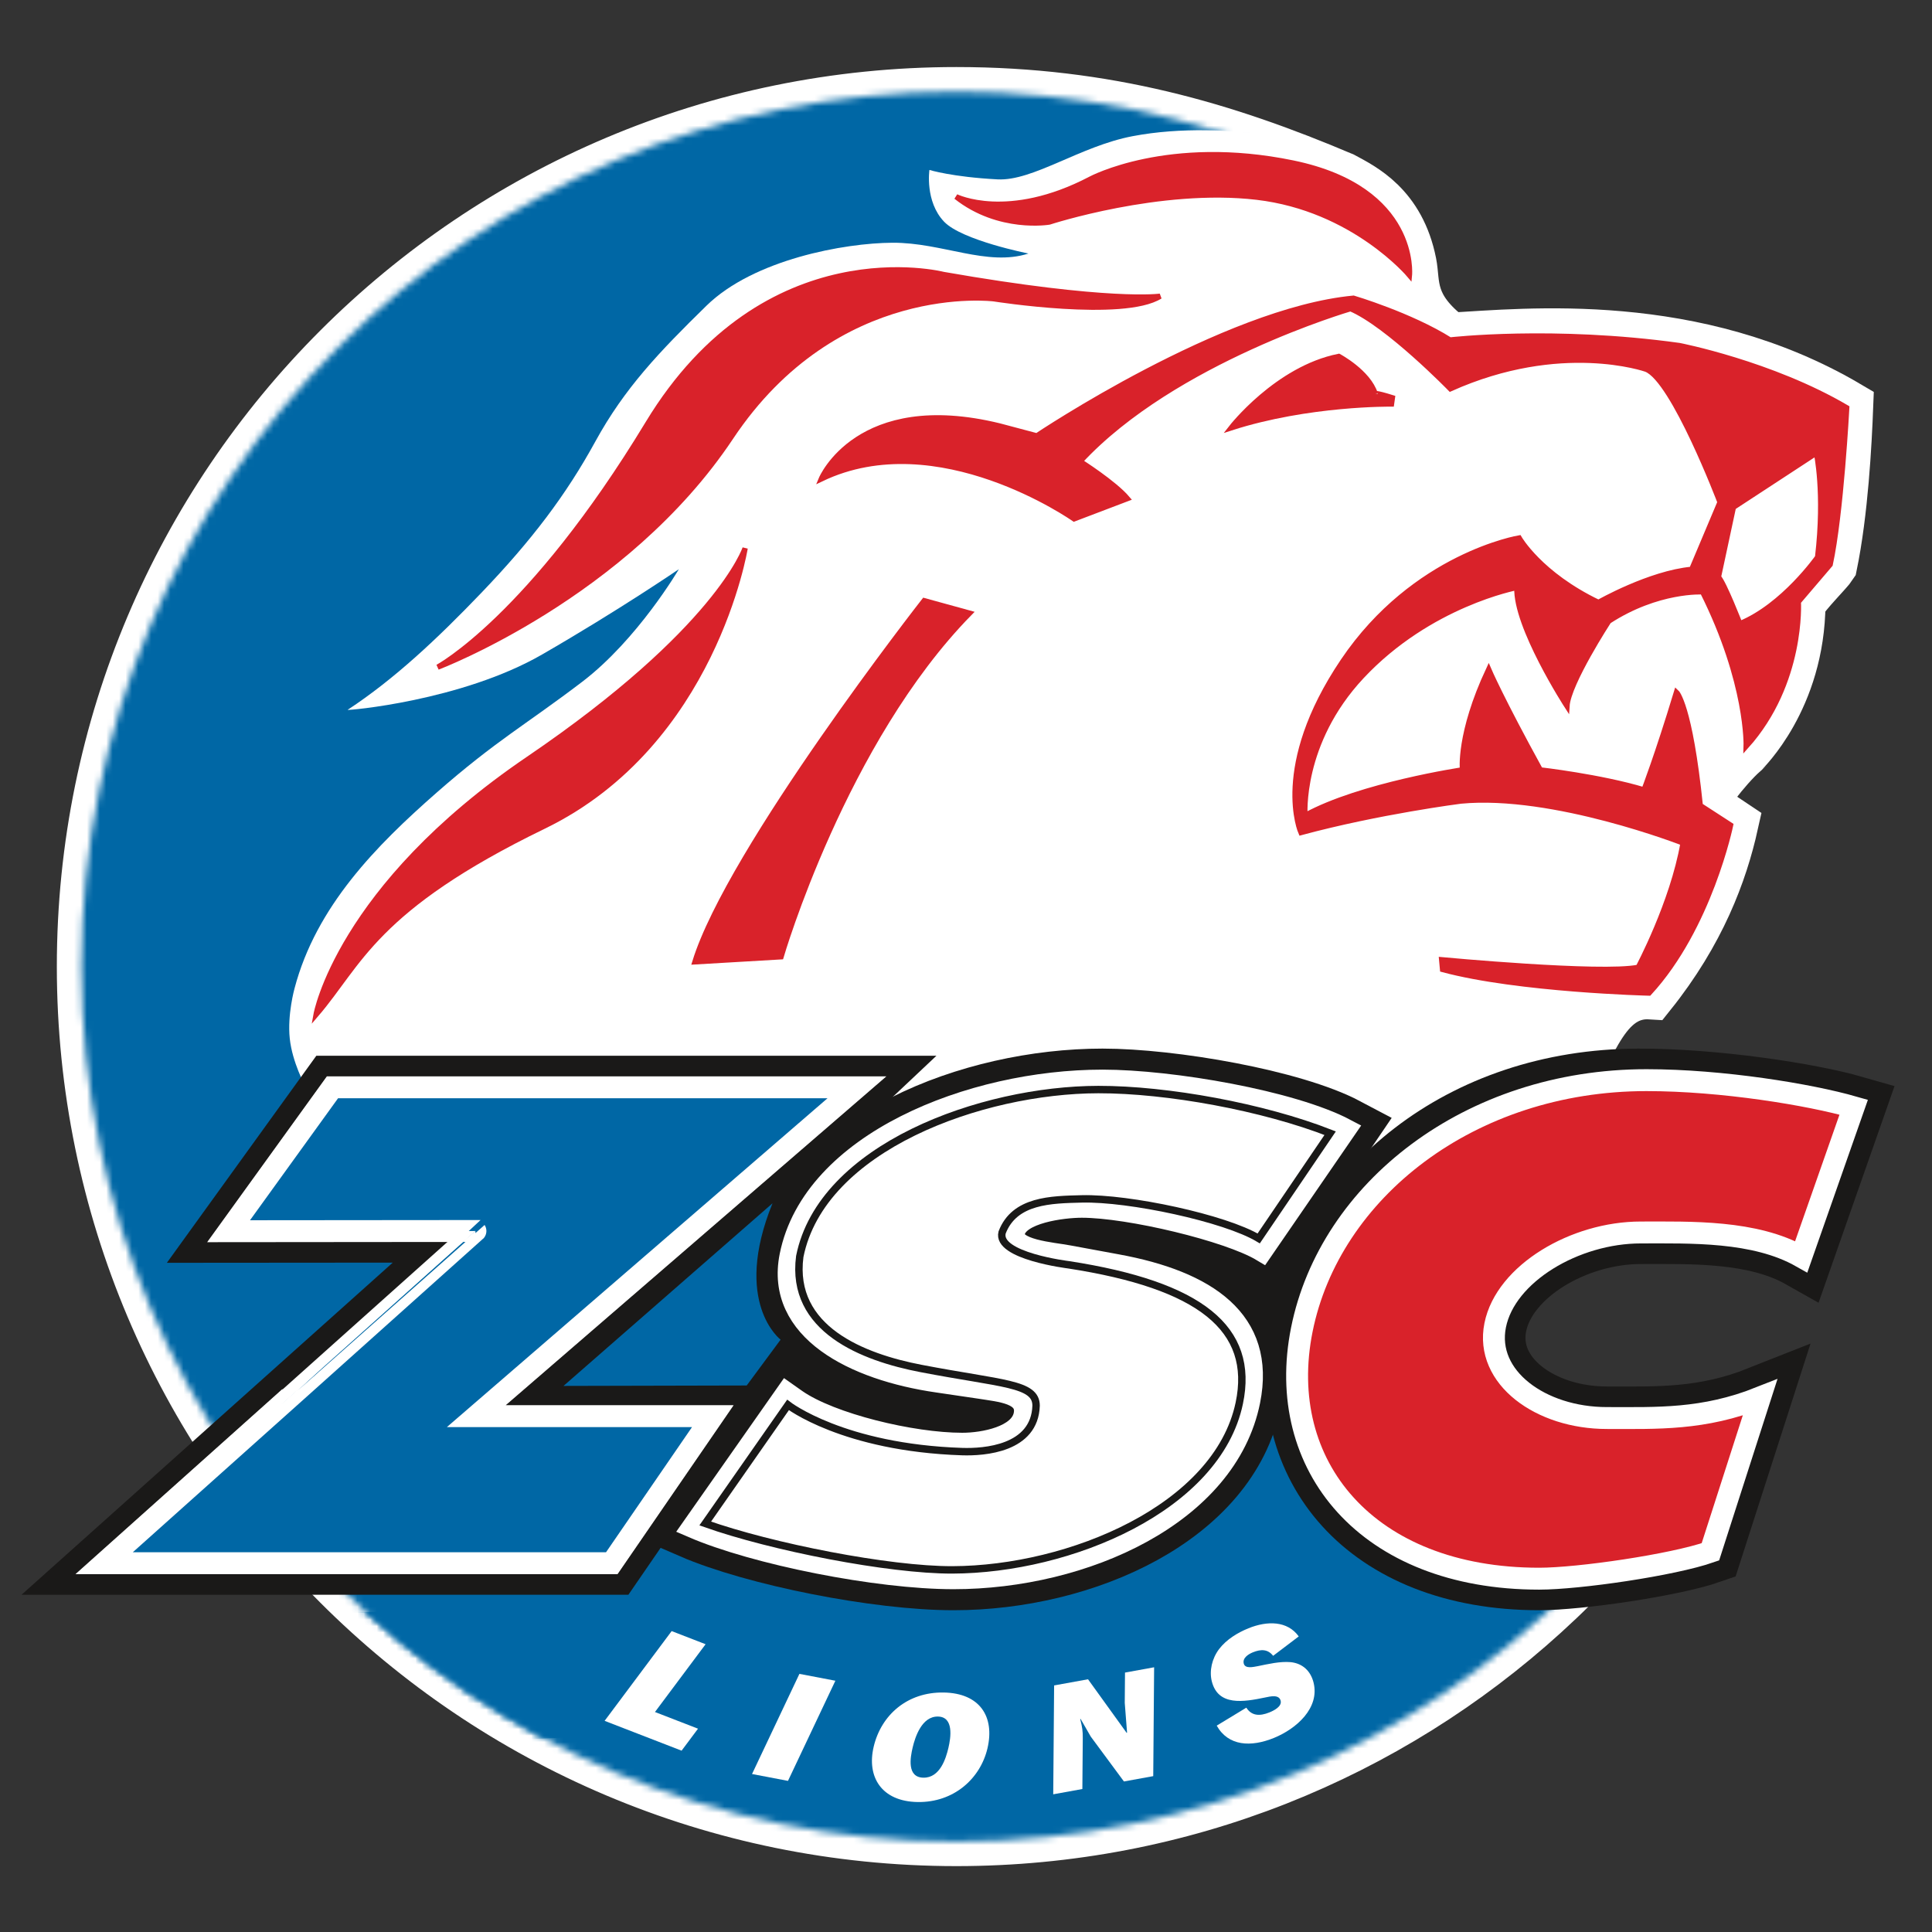
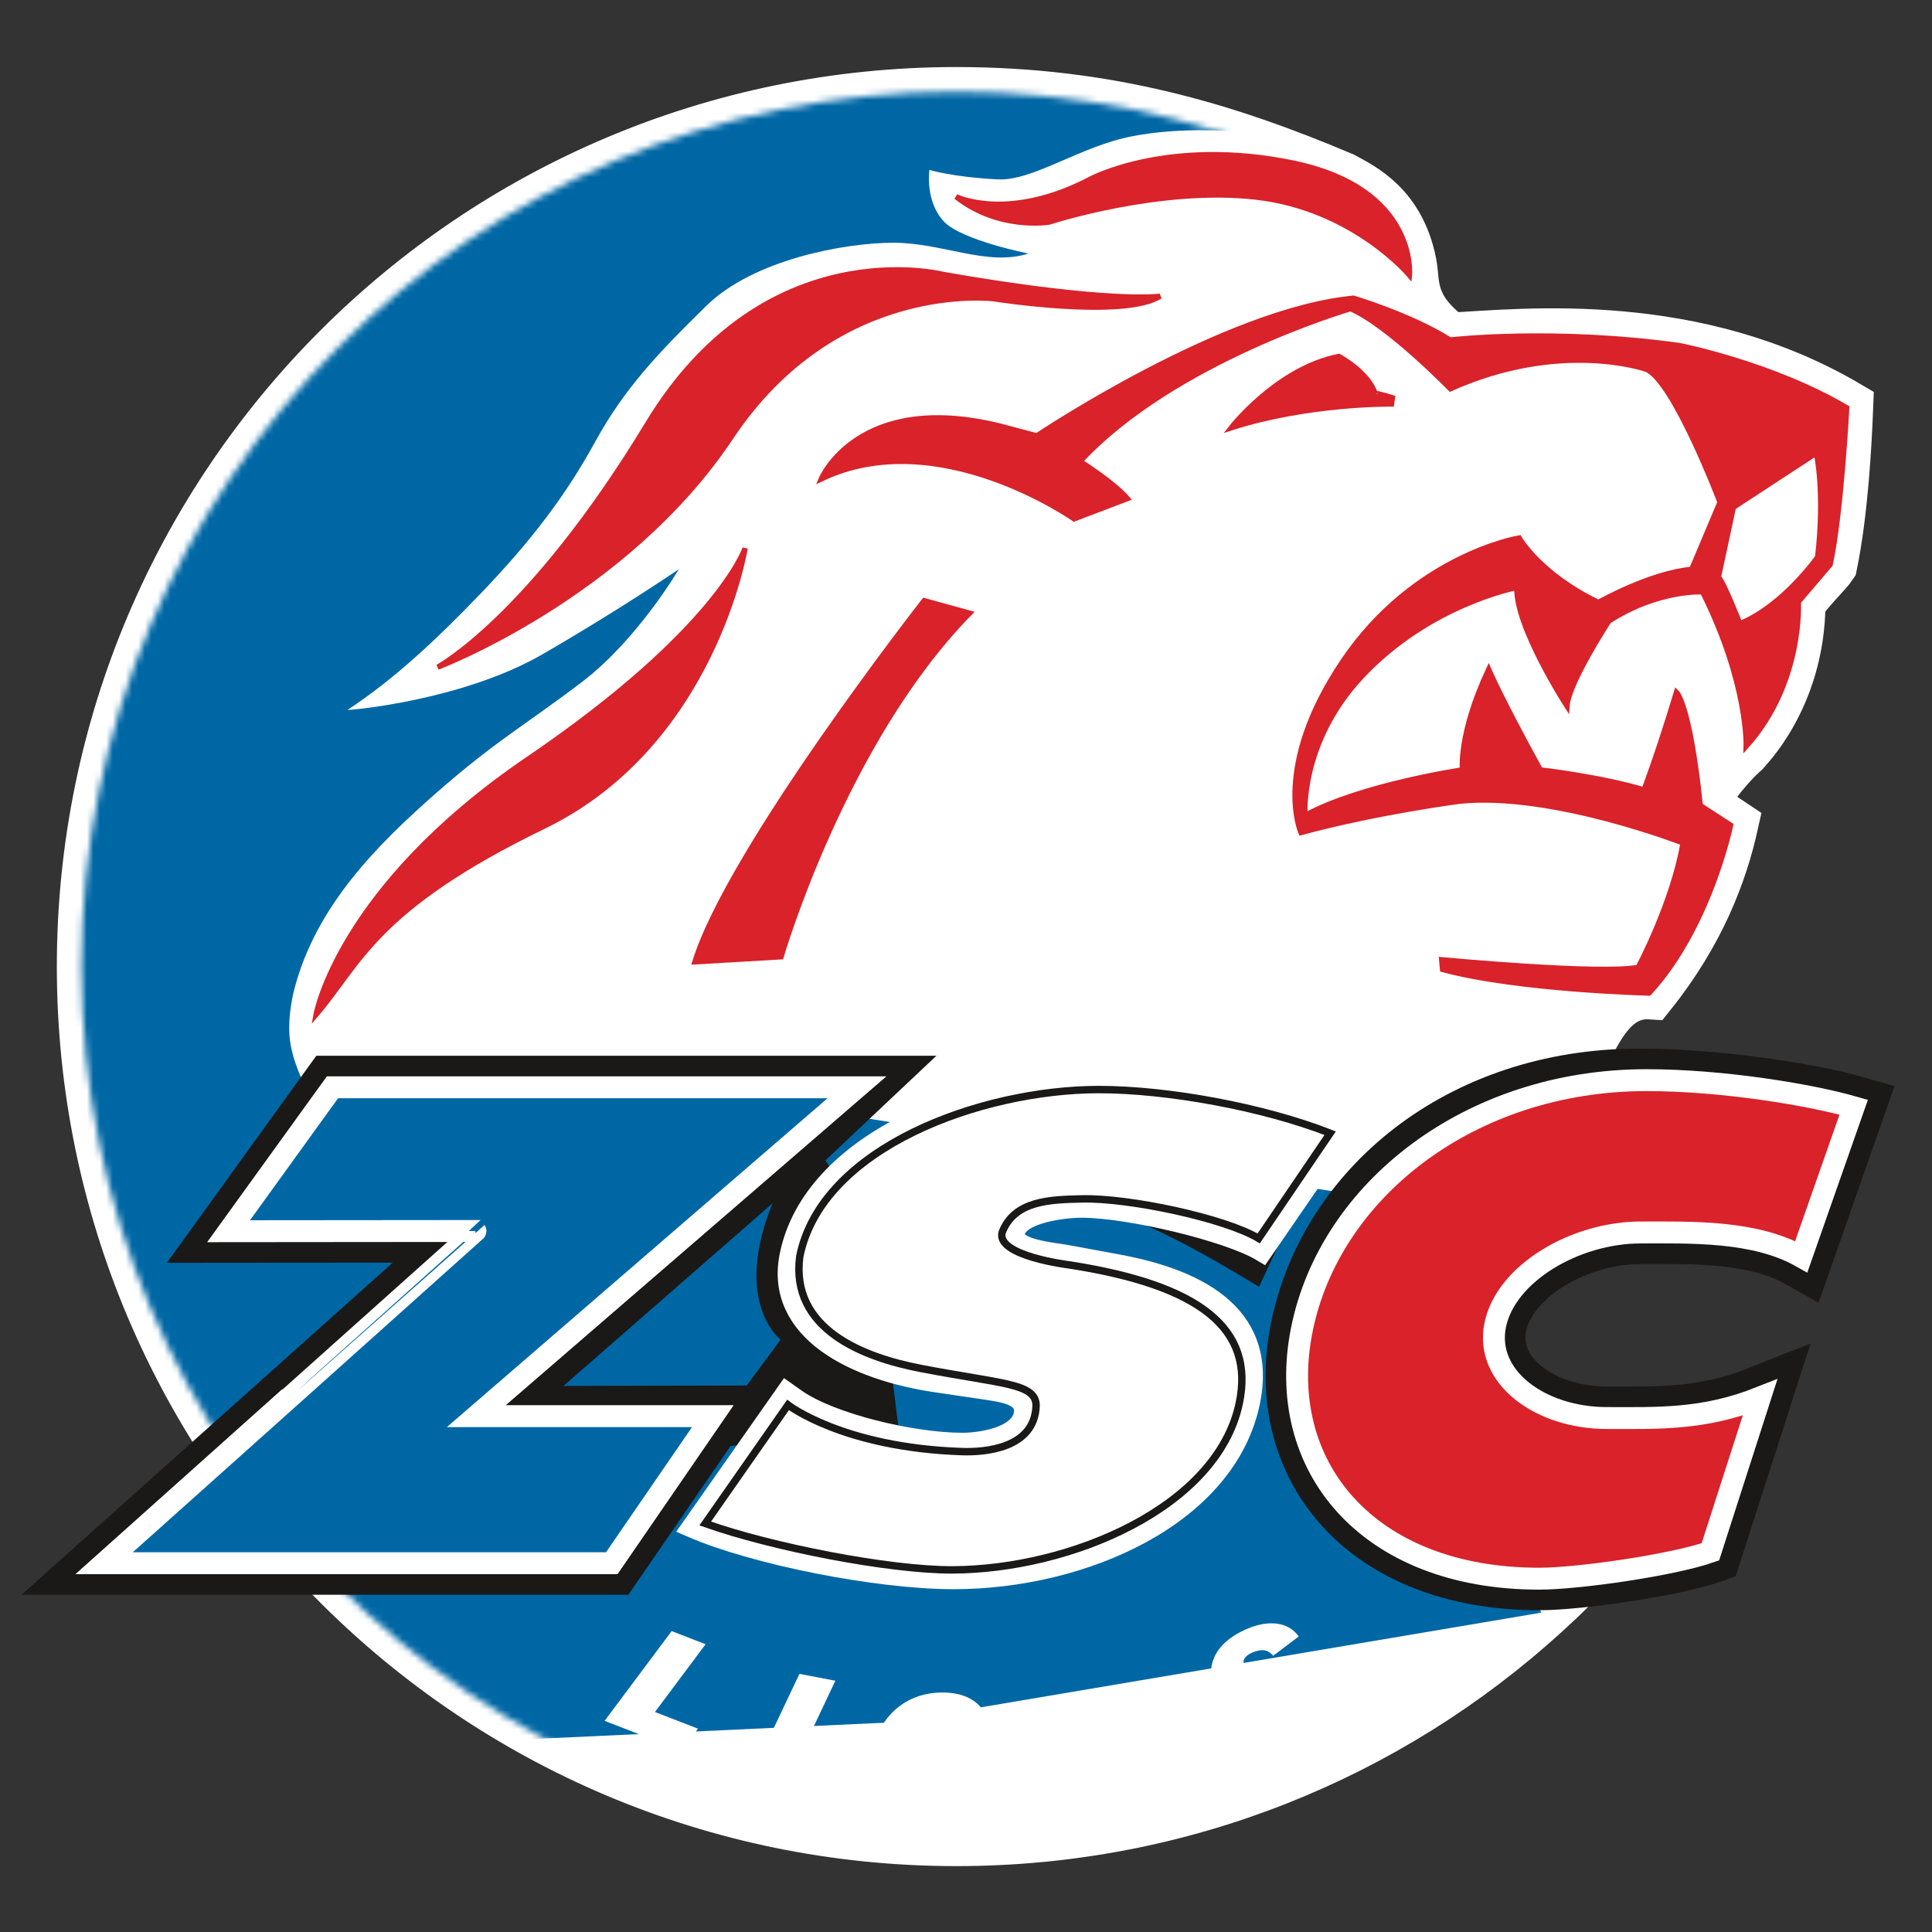
<svg xmlns="http://www.w3.org/2000/svg" xmlns:xlink="http://www.w3.org/1999/xlink" width="300px" height="300px" viewBox="0 0 300 300" version="1.1">
  <rect x="0" y="0" width="300" height="300" fill="#333333" stroke="none" />
  <title>club-zuerich</title>
  <desc>Created with Sketch.</desc>
  <defs>
    <path id="path-1" d="M0.652,136.09 C0.652,61.059 61.474,0.238 136.504,0.238 C211.534,0.238 272.356,61.059 272.356,136.09 C272.356,211.12 211.534,271.942 136.504,271.942 C61.474,271.942 0.652,211.12 0.652,136.09" />
  </defs>
  <g id="Page-2" stroke="none" stroke-width="1" fill="none" fill-rule="evenodd">
    <g id="9150-desktop" transform="translate(-730, -769)">
      <g id="club-zurich" transform="translate(742, 783)">
        <path d="M0.652,136.09 C0.652,61.059 61.474,0.238 136.504,0.238 C159.878,0.238 178.3,5.708 196.568,13.457 C199.616,15.105 205.475,17.916 207.239,26.838 C207.871,30.035 206.839,33.536 213.21,38.379 C225.093,37.711 251.202,34.907 275.05,48.994 C274.818,55.022 274.264,65.495 272.548,73.84 C271.992,74.719 268.515,78.15 267.634,79.726 C267.542,94.604 258.816,102.809 258.802,102.886 C255.845,105.518 252.258,110.559 252.378,110.882 C252.414,110.919 254.903,112.379 257.217,113.946 C255.516,121.608 252.083,130.848 244.385,140.461 C236.336,139.926 234.805,151.129 229.928,156.614 C217.39,170.719 209.459,189.995 209.918,193.366 C215.306,232.874 255.179,211.824 227.82,236.676 C203.698,258.588 171.661,271.942 136.504,271.942 C61.474,271.942 0.652,211.12 0.652,136.09 L0.652,136.09 Z" id="Fill-1" fill="#FFFFFF" />
        <path d="M0.652,136.09 C0.652,61.059 61.474,0.238 136.504,0.238 C159.878,0.238 178.3,5.708 196.568,13.457 C199.616,15.105 205.475,17.916 207.239,26.838 C207.871,30.035 206.839,33.536 213.21,38.379 C225.093,37.711 251.202,34.907 275.05,48.994 C274.818,55.022 274.264,65.495 272.548,73.84 C271.992,74.719 268.515,78.15 267.634,79.726 C267.542,94.604 258.816,102.809 258.802,102.886 C255.845,105.518 252.258,110.559 252.378,110.882 C252.414,110.919 254.903,112.379 257.217,113.946 C255.516,121.608 252.083,130.848 244.385,140.461 C236.336,139.926 234.805,151.129 229.928,156.614 C217.39,170.719 209.459,189.995 209.918,193.366 C215.306,232.874 255.179,211.824 227.82,236.676 C203.698,258.588 171.661,271.942 136.504,271.942 C61.474,271.942 0.652,211.12 0.652,136.09 L0.652,136.09 Z" id="Stroke-2" stroke="#FFFFFF" stroke-width="7.653" />
        <g id="Group-6">
          <mask id="mask-2" fill="white">
            <use xlink:href="#path-1" />
          </mask>
          <g id="Clip-4" />
          <path d="M195.603,9.064 C195.603,9.064 179.028,4.269 163.888,7.142 C155.722,8.692 148.413,14.138 142.9,13.852 C135.867,13.488 132.32,12.389 132.32,12.389 C132.32,12.389 131.598,17.281 134.598,20.425 C137.367,23.326 147.699,25.368 147.699,25.368 C141.279,27.432 134.346,23.654 126.576,23.692 C119.147,23.73 105.042,26.282 97.694,33.475 C90.344,40.666 84.984,46.27 80.442,54.559 C75.898,62.848 70.607,69.855 62.691,78.109 C55.87,85.221 49.227,91.462 41.983,96.222 C41.764,96.367 59.642,94.859 72.175,87.631 C84.102,80.753 93.41,74.387 93.41,74.387 C93.41,74.387 87.028,85.287 78.426,91.852 C69.824,98.418 65.017,100.986 55.754,109.119 C46.453,117.282 37.09,126.729 33.734,139.483 C33.727,139.515 32.601,143.548 32.993,147.255 C33.385,150.964 35.381,154.602 35.381,154.602 L108.366,157.437 L218.301,174.633 L210.931,206.569 L227.357,236.406 L126.476,253.447 L13.784,258.674 L-62.976,63.004 L-5.367,5.397 L65.998,-28.998 L135.645,-22.118 L195.603,9.064" id="Fill-3" fill="#0067A5" mask="url(#mask-2)" />
-           <path d="M-11.636,248.837 C-11.636,248.837 13.014,241.692 16.604,236.295 C16.604,236.295 92.771,236.295 92.804,236.288 C92.804,236.296 96.038,221.084 96.006,221.081 C96.086,221.084 105.601,237.739 137.776,237.268 C179.653,236.654 192.873,213.881 192.744,213.752 C205.404,247.094 228.127,222.538 228.127,222.538 C236.218,244.971 262.322,234.763 262.322,234.763 L267.936,268.524 L236.311,332.013 L57.783,351.383 L11.214,312.01 C11.214,312.01 -10.371,274.849 -10.054,272.319 C-9.739,269.79 -11.636,248.837 -11.636,248.837" id="Fill-5" fill="#0067A5" mask="url(#mask-2)" />
        </g>
        <path d="M109.279,134.57 C109.279,134.57 119.017,101.13 138.559,81.212 L131.508,79.272 C131.508,79.272 101.293,117.909 95.908,135.353 L109.279,134.57 L109.279,134.57 Z" id="Fill-7" fill="#D9222A" />
        <path d="M109.279,134.57 C109.279,134.57 119.017,101.13 138.559,81.212 L131.508,79.272 C131.508,79.272 101.293,117.909 95.908,135.353 L109.279,134.57 L109.279,134.57 Z" id="Stroke-8" stroke="#D9222A" stroke-width="0.821" />
        <path d="M179.17,52.432 C179.17,52.432 186.296,43.251 195.886,41.342 C195.886,41.342 200.464,43.768 201.548,47.162 C201.548,47.162 201.395,46.881 204.21,47.761 L204.073,48.733 C204.073,48.733 191.184,48.561 179.17,52.432 L179.17,52.432 Z" id="Fill-9" fill="#D9222A" />
        <path d="M179.17,52.432 C179.17,52.432 186.296,43.251 195.886,41.342 C195.886,41.342 200.464,43.768 201.548,47.162 C201.548,47.162 201.395,46.881 204.21,47.761 L204.073,48.733 C204.073,48.733 191.184,48.561 179.17,52.432 L179.17,52.432 Z" id="Stroke-10" stroke="#D9222A" stroke-width="0.821" />
        <path d="M223.891,69.532 C223.891,69.532 227.105,75.179 236.209,79.543 C236.209,79.543 244.156,75.013 250.689,74.406 L255.085,63.983 C255.085,63.983 247.869,44.992 243.607,43.333 C243.607,43.333 230.395,38.657 213.212,46.367 C213.212,46.367 203.532,36.421 197.708,33.93 C197.708,33.93 170.263,41.928 155.71,57.646 C155.71,57.646 161.012,60.994 163.064,63.419 L154.781,66.569 C154.781,66.569 133.636,51.673 115.533,60.363 C115.533,60.363 121.221,46.753 143.204,52.143 L148.998,53.682 C148.998,53.682 177.989,34.216 198.169,32.305 C198.169,32.305 206.999,34.921 213.159,38.791 C213.159,38.791 229.17,36.938 248.763,39.658 C248.763,39.658 263.052,42.432 274.759,49.315 C274.759,49.315 273.883,65.813 272.189,73.662 L267.245,79.453 C267.245,79.453 267.99,92.023 259.147,101.889 C259.147,101.889 259.485,92.095 252.373,77.904 C252.373,77.904 245.442,77.498 237.801,82.458 C237.801,82.458 231.535,92.078 231.316,95.635 C231.316,95.635 223.294,83.24 223.545,77.229 C223.545,77.229 209.971,79.762 199.43,91.035 C189.749,101.391 190.636,112.636 190.636,112.636 C199.249,107.901 215.093,105.543 215.093,105.543 C215.093,105.543 214.467,99.969 219.157,89.947 C219.157,89.947 221.095,94.49 227.178,105.551 C227.178,105.551 236.447,106.608 243.282,108.653 C243.282,108.653 245.341,103.33 248.324,93.491 C248.324,93.491 250.396,95.373 252.016,111.075 L256.727,114.128 C256.727,114.128 253.457,130.029 244.072,140.204 C244.072,140.204 223.789,139.709 212.002,136.542 L211.862,135.03 C211.862,135.03 236.658,137.355 242.386,136.205 C242.386,136.205 247.726,126.213 249.347,116.904 C249.347,116.904 229.195,109.019 214.828,110.39 C214.828,110.39 202.122,112.009 190.013,115.278 C190.013,115.278 185.472,105.086 196.549,88.66 C207.628,72.234 223.891,69.532 223.891,69.532 L223.891,69.532 Z M270.237,72.515 C271.413,62.498 270.049,56.343 270.049,56.343 L257.16,64.773 L254.838,75.606 C255.696,76.507 258.164,82.848 258.164,82.848 C264.934,80.074 270.237,72.515 270.237,72.515 L270.237,72.515 Z" id="Fill-11" fill="#D9222A" />
        <path d="M223.891,69.532 C223.891,69.532 227.105,75.179 236.209,79.543 C236.209,79.543 244.156,75.013 250.689,74.406 L255.085,63.983 C255.085,63.983 247.869,44.992 243.607,43.333 C243.607,43.333 230.395,38.657 213.212,46.367 C213.212,46.367 203.532,36.421 197.708,33.93 C197.708,33.93 170.263,41.928 155.71,57.646 C155.71,57.646 161.012,60.994 163.064,63.419 L154.781,66.569 C154.781,66.569 133.636,51.673 115.533,60.363 C115.533,60.363 121.221,46.753 143.204,52.143 L148.998,53.682 C148.998,53.682 177.989,34.216 198.169,32.305 C198.169,32.305 206.999,34.921 213.159,38.791 C213.159,38.791 229.17,36.938 248.763,39.658 C248.763,39.658 263.052,42.432 274.759,49.315 C274.759,49.315 273.883,65.813 272.189,73.662 L267.245,79.453 C267.245,79.453 267.99,92.023 259.147,101.889 C259.147,101.889 259.485,92.095 252.373,77.904 C252.373,77.904 245.442,77.498 237.801,82.458 C237.801,82.458 231.535,92.078 231.316,95.635 C231.316,95.635 223.294,83.24 223.545,77.229 C223.545,77.229 209.971,79.762 199.43,91.035 C189.749,101.391 190.636,112.636 190.636,112.636 C199.249,107.901 215.093,105.543 215.093,105.543 C215.093,105.543 214.467,99.969 219.157,89.947 C219.157,89.947 221.095,94.49 227.178,105.551 C227.178,105.551 236.447,106.608 243.282,108.653 C243.282,108.653 245.341,103.33 248.324,93.491 C248.324,93.491 250.396,95.373 252.016,111.075 L256.727,114.128 C256.727,114.128 253.457,130.029 244.072,140.204 C244.072,140.204 223.789,139.709 212.002,136.542 L211.862,135.03 C211.862,135.03 236.658,137.355 242.386,136.205 C242.386,136.205 247.726,126.213 249.347,116.904 C249.347,116.904 229.195,109.019 214.828,110.39 C214.828,110.39 202.122,112.009 190.013,115.278 C190.013,115.278 185.472,105.086 196.549,88.66 C207.628,72.234 223.891,69.532 223.891,69.532 L223.891,69.532 Z M270.237,72.515 C271.413,62.498 270.049,56.343 270.049,56.343 L257.16,64.773 L254.838,75.606 C255.696,76.507 258.164,82.848 258.164,82.848 C264.934,80.074 270.237,72.515 270.237,72.515 L270.237,72.515 Z" id="Stroke-12" stroke="#D9222A" stroke-width="0.821" />
        <path d="M168.146,31.997 C168.146,31.997 160.386,33.155 134.477,28.619 C134.477,28.619 106.915,21.536 88.604,51.755 C70.295,81.974 55.965,89.595 55.965,89.595 C55.965,89.595 85.05,78.586 101.483,53.915 C117.915,29.246 142.355,32.4 142.355,32.4 C142.355,32.4 162.438,35.579 168.146,31.997 L168.146,31.997 Z" id="Fill-13" fill="#D9222A" />
        <path d="M168.146,31.997 C168.146,31.997 160.386,33.155 134.477,28.619 C134.477,28.619 106.915,21.536 88.604,51.755 C70.295,81.974 55.965,89.595 55.965,89.595 C55.965,89.595 85.05,78.586 101.483,53.915 C117.915,29.246 142.355,32.4 142.355,32.4 C142.355,32.4 162.438,35.579 168.146,31.997 L168.146,31.997 Z" id="Stroke-14" stroke="#D9222A" stroke-width="0.821" />
        <path d="M103.702,71.123 C103.702,71.123 98.795,101.509 72.438,114.3 C46.081,127.092 43.894,135.615 37.078,143.551 C37.078,143.551 40.564,123.896 70.026,103.87 C99.488,83.845 103.702,71.123 103.702,71.123 L103.702,71.123 Z" id="Fill-15" fill="#D9222A" />
        <path d="M103.702,71.123 C103.702,71.123 98.795,101.509 72.438,114.3 C46.081,127.092 43.894,135.615 37.078,143.551 C37.078,143.551 40.564,123.896 70.026,103.87 C99.488,83.845 103.702,71.123 103.702,71.123 L103.702,71.123 Z" id="Stroke-16" stroke="#D9222A" stroke-width="0.821" />
        <path d="M206.857,28.726 C206.857,28.726 198.189,18.382 183.163,16.619 C168.137,14.854 150.927,20.479 150.927,20.479 C150.927,20.479 143.136,21.82 136.456,16.538 C136.456,16.538 144.487,20.534 157.344,13.8 C157.344,13.8 169.403,7.312 188.781,11.319 C208.159,15.326 206.857,28.726 206.857,28.726 L206.857,28.726 Z" id="Fill-17" fill="#D9222A" />
        <path d="M206.857,28.726 C206.857,28.726 198.189,18.382 183.163,16.619 C168.137,14.854 150.927,20.479 150.927,20.479 C150.927,20.479 143.136,21.82 136.456,16.538 C136.456,16.538 144.487,20.534 157.344,13.8 C157.344,13.8 169.403,7.312 188.781,11.319 C208.159,15.326 206.857,28.726 206.857,28.726 L206.857,28.726 Z" id="Stroke-18" stroke="#D9222A" stroke-width="0.821" />
        <path d="M96.387,254.429 L89.702,251.84 L97.564,241.315 L92.295,239.274 L81.884,253.212 L93.837,257.843 L96.387,254.429" id="Fill-19" fill="#FFFFFF" />
        <path d="M117.717,246.983 L112.133,245.918 L104.775,261.468 L110.358,262.534 L117.717,246.983" id="Fill-20" fill="#FFFFFF" />
        <path d="M134.523,248.812 C128.896,248.724 124.836,252.287 123.665,257.225 C122.551,261.922 124.892,265.731 130.491,265.819 C136.092,265.906 140.213,262.2 141.328,257.502 C142.498,252.564 140.151,248.9 134.523,248.812 L134.523,248.812 Z M133.638,252.545 C136.142,252.585 135.646,255.817 135.264,257.431 C134.886,259.021 133.973,262.078 131.388,262.037 C128.803,261.997 129.34,258.934 129.718,257.344 C130.1,255.731 131.134,252.506 133.638,252.545 L133.638,252.545 Z" id="Fill-21" fill="#FFFFFF" />
-         <path d="M167.074,261.798 L167.212,244.894 L162.69,245.716 L162.651,250.422 L163.009,255.032 L162.955,255.091 L156.948,246.757 L151.683,247.713 L151.545,264.619 L156.069,263.797 L156.133,255.911 C156.142,254.753 156.042,254.18 155.785,253.145 L155.735,252.957 L155.787,252.899 L157.376,255.661 L162.524,262.625 L167.074,261.798" id="Fill-22" fill="#FFFFFF" />
        <path d="M176.931,253.956 C178.734,257.157 182.249,257.314 185.801,255.872 C189.304,254.449 192.954,251.225 191.969,247.27 C191.521,245.473 190.276,244.289 188.408,244.097 C186.743,243.955 184.976,244.382 183.295,244.722 C182.618,244.839 181.342,245.171 181.128,244.309 C180.913,243.445 181.852,242.853 182.542,242.573 C183.849,242.042 184.894,242.094 185.692,243.116 L189.668,240.102 C187.921,237.67 184.791,237.647 181.857,238.84 C180.179,239.52 178.456,240.563 177.307,242.058 C176.183,243.544 175.764,245.456 176.164,247.063 C177.138,250.969 181.12,250.276 184.452,249.584 C185.252,249.417 186.607,249.078 186.858,250.085 C187.085,250.995 185.777,251.632 185.111,251.903 C183.606,252.513 182.34,252.447 181.532,251.165 L176.931,253.956" id="Fill-23" fill="#FFFFFF" />
        <path d="M39.626,154.835 L23.494,177.182 L61.821,177.152 L4.17,228.732 L82.999,228.732 L98.689,205.897 L122.05,203.392 L119.14,179.531 L109.8,165.454 L121.068,154.835 L39.626,154.835 L39.626,154.835 Z" id="Fill-24" fill="#1A1918" />
        <path d="M39.626,154.835 L23.494,177.182 L61.821,177.152 L4.17,228.732 L82.999,228.732 L98.689,205.897 L122.05,203.392 L119.14,179.531 L109.8,165.454 L121.068,154.835 L39.626,154.835 L39.626,154.835 Z" id="Stroke-25" stroke="#1A1918" stroke-width="9.798" />
        <path d="M95.491,223.146 C105.227,227.361 124.235,231.137 136.062,231.137 C156.354,231.137 178.521,221.186 182.059,203.545 C184.577,191 175.338,184.923 161.408,182.376 L153.965,181.003 C151.449,180.513 144.964,180.121 145.515,177.378 C146.124,174.339 152.989,173.457 155.976,173.457 C163.321,173.457 178.287,182.685 183.508,185.822 L190.22,171.312 L196.978,161.355 C188.65,156.944 169.908,153.725 159.201,153.725 C138.784,153.725 114.196,163.459 110.677,181.003 C108.356,192.568 120.652,198.743 133.6,200.605 L140.251,201.585 C143.265,202.075 147.687,202.369 147.018,205.701 C146.35,209.034 140.781,210.112 137.419,210.112 C129.576,210.112 117.016,207.074 111.663,203.349 L110.135,202.271 L95.491,223.146 L95.491,223.146 Z" id="Fill-26" fill="#1A1918" />
-         <path d="M95.491,223.146 C105.227,227.361 124.235,231.137 136.062,231.137 C156.354,231.137 178.521,221.186 182.059,203.545 C184.577,191 175.338,184.923 161.408,182.376 L153.965,181.003 C151.449,180.513 144.964,180.121 145.515,177.378 C146.124,174.339 152.989,173.457 155.976,173.457 C163.321,173.457 178.287,182.685 183.508,185.822 L190.22,171.312 L196.978,161.355 C188.65,156.944 169.908,153.725 159.201,153.725 C138.784,153.725 114.196,163.459 110.677,181.003 C108.356,192.568 120.652,198.743 133.6,200.605 L140.251,201.585 C143.265,202.075 147.687,202.369 147.018,205.701 C146.35,209.034 140.781,210.112 137.419,210.112 C129.576,210.112 117.016,207.074 111.663,203.349 L110.135,202.271 L95.491,223.146 L95.491,223.146 Z" id="Stroke-27" stroke="#1A1918" stroke-width="9.798" />
        <path d="M275.842,157.925 C269.015,155.965 254.319,153.696 242.382,153.725 C214.869,153.791 194.472,170.908 190.146,192.47 C185.919,213.542 200.243,231.137 227.009,231.137 C233.109,231.137 247.7,229.027 253.59,226.968 L261.295,203.014 C252.486,206.51 245.336,206.191 237.494,206.191 C227.285,206.191 218.539,199.918 220.171,191.785 C221.784,183.748 232.567,177.378 242.776,177.378 C250.494,177.378 260.459,177.049 267.7,181.143 L275.842,157.925 L275.842,157.925 Z" id="Fill-28" fill="#1A1918" />
        <path d="M275.842,157.925 C269.015,155.965 254.319,153.696 242.382,153.725 C214.869,153.791 194.472,170.908 190.146,192.47 C185.919,213.542 200.243,231.137 227.009,231.137 C233.109,231.137 247.7,229.027 253.59,226.968 L261.295,203.014 C252.486,206.51 245.336,206.191 237.494,206.191 C227.285,206.191 218.539,199.918 220.171,191.785 C221.784,183.748 232.567,177.378 242.776,177.378 C250.494,177.378 260.459,177.049 267.7,181.143 L275.842,157.925 L275.842,157.925 Z" id="Stroke-29" stroke="#1A1918" stroke-width="9.798" />
        <path d="M39.626,154.835 L23.494,177.182 L61.821,177.152 L4.17,228.732 L82.999,228.732 L98.689,205.897 L61.963,205.897 L121.068,154.835 L39.626,154.835 L39.626,154.835 Z" id="Fill-30" fill="#FFFFFF" />
        <path d="M39.626,154.835 L23.494,177.182 L61.821,177.152 L4.17,228.732 L82.999,228.732 L98.689,205.897 L61.963,205.897 L121.068,154.835 L39.626,154.835 L39.626,154.835 Z" id="Stroke-31" stroke="#FFFFFF" stroke-width="3.266" />
        <path d="M95.491,223.146 C105.227,227.361 124.235,231.137 136.062,231.137 C156.354,231.137 178.521,221.186 182.059,203.545 C184.577,191 175.338,184.923 161.408,182.376 L153.965,181.003 C151.449,180.513 144.964,180.121 145.515,177.378 C146.124,174.339 152.989,173.457 155.976,173.457 C163.321,173.457 178.748,177.135 183.971,180.271 L196.978,161.355 C188.65,156.944 169.908,153.725 159.201,153.725 C138.784,153.725 114.196,163.459 110.677,181.003 C108.356,192.568 120.652,198.743 133.6,200.605 L140.251,201.585 C143.265,202.075 147.687,202.369 147.018,205.701 C146.35,209.034 140.781,210.112 137.419,210.112 C129.576,210.112 117.016,207.074 111.663,203.349 L110.135,202.271 L95.491,223.146 L95.491,223.146 Z" id="Fill-32" fill="#FFFFFF" />
        <path d="M95.491,223.146 C105.227,227.361 124.235,231.137 136.062,231.137 C156.354,231.137 178.521,221.186 182.059,203.545 C184.577,191 175.338,184.923 161.408,182.376 L153.965,181.003 C151.449,180.513 144.964,180.121 145.515,177.378 C146.124,174.339 152.989,173.457 155.976,173.457 C163.321,173.457 178.748,177.135 183.971,180.271 L196.978,161.355 C188.65,156.944 169.908,153.725 159.201,153.725 C138.784,153.725 114.196,163.459 110.677,181.003 C108.356,192.568 120.652,198.743 133.6,200.605 L140.251,201.585 C143.265,202.075 147.687,202.369 147.018,205.701 C146.35,209.034 140.781,210.112 137.419,210.112 C129.576,210.112 117.016,207.074 111.663,203.349 L110.135,202.271 L95.491,223.146 L95.491,223.146 Z" id="Stroke-33" stroke="#FFFFFF" stroke-width="3.266" />
        <path d="M39.626,154.835 L23.494,177.182 L61.826,177.148 C61.835,177.159 4.17,228.732 4.17,228.732 L82.999,228.732 L98.689,205.897 L61.963,205.897 L121.068,154.835 L39.626,154.835 L39.626,154.835 Z" id="Fill-34" fill="#0067A5" />
        <path d="M39.626,154.835 L23.494,177.182 L61.826,177.148 C61.835,177.159 4.17,228.732 4.17,228.732 L82.999,228.732 L98.689,205.897 L61.963,205.897 L121.068,154.835 L39.626,154.835 L39.626,154.835 Z" id="Stroke-35" stroke="#FFFFFF" stroke-width="3.401" />
        <path d="M97.508,222.565 C107.796,226.219 126.05,229.801 135.883,229.771 C154.166,229.714 177.016,220.106 180.432,203.896 C182.882,192.269 174.322,185.544 153.934,182.396 C153.934,182.396 142.671,181.028 143.608,177.374 C145.538,172.34 151.232,172.285 155.976,172.164 C163.32,171.976 178.23,175.166 183.452,178.301 L194.546,161.962 C184.165,157.897 169.26,155.17 158.553,155.186 C140.392,155.212 115.583,164.143 112.187,181.11 C110.711,192.41 122.039,196.77 130.993,198.492 C143.608,200.918 148.885,200.774 148.885,204.27 C148.677,210.987 140.779,211.515 137.419,211.405 C118.923,210.799 110.364,204.157 110.364,204.157 L97.508,222.565 L97.508,222.565 Z" id="Fill-36" fill="#FFFFFF" />
        <path d="M97.508,222.565 C107.796,226.219 126.05,229.801 135.883,229.771 C154.166,229.714 177.016,220.106 180.432,203.896 C182.882,192.269 174.322,185.544 153.934,182.396 C153.934,182.396 142.671,181.028 143.608,177.374 C145.538,172.34 151.232,172.285 155.976,172.164 C163.32,171.976 178.23,175.166 183.452,178.301 L194.546,161.962 C184.165,157.897 169.26,155.17 158.553,155.186 C140.392,155.212 115.583,164.143 112.187,181.11 C110.711,192.41 122.039,196.77 130.993,198.492 C143.608,200.918 148.885,200.774 148.885,204.27 C148.677,210.987 140.779,211.515 137.419,211.405 C118.923,210.799 110.364,204.157 110.364,204.157 L97.508,222.565 L97.508,222.565 Z" id="Stroke-37" stroke="#1A1918" stroke-width="1.152" />
        <path d="M275.842,157.925 C269.015,155.965 255.406,153.725 243.675,153.725 C216.161,153.725 194.472,170.908 190.146,192.47 C185.919,213.542 200.243,231.137 227.009,231.137 C233.109,231.137 247.7,229.027 253.59,226.968 L261.295,203.014 C252.486,206.51 245.336,206.191 237.494,206.191 C227.285,206.191 218.539,199.918 220.171,191.785 C221.784,183.748 232.567,177.378 242.776,177.378 C250.494,177.378 260.459,177.049 267.7,181.143 L275.842,157.925 L275.842,157.925 Z" id="Fill-38" fill="#D9222A" />
        <path d="M275.842,157.925 C269.015,155.965 255.406,153.725 243.675,153.725 C216.161,153.725 194.472,170.908 190.146,192.47 C185.919,213.542 200.243,231.137 227.009,231.137 C233.109,231.137 247.7,229.027 253.59,226.968 L261.295,203.014 C252.486,206.51 245.336,206.191 237.494,206.191 C227.285,206.191 218.539,199.918 220.171,191.785 C221.784,183.748 232.567,177.378 242.776,177.378 C250.494,177.378 260.459,177.049 267.7,181.143 L275.842,157.925 L275.842,157.925 Z" id="Stroke-39" stroke="#FFFFFF" stroke-width="3.401" />
        <path d="M107.955,172.847 C107.959,172.838 75.502,201.205 75.502,201.205 L103.949,201.138 L109.21,194.021 C109.21,194.021 101.675,188.313 107.955,172.847" id="Fill-40" fill="#0067A5" />
      </g>
    </g>
  </g>
</svg>